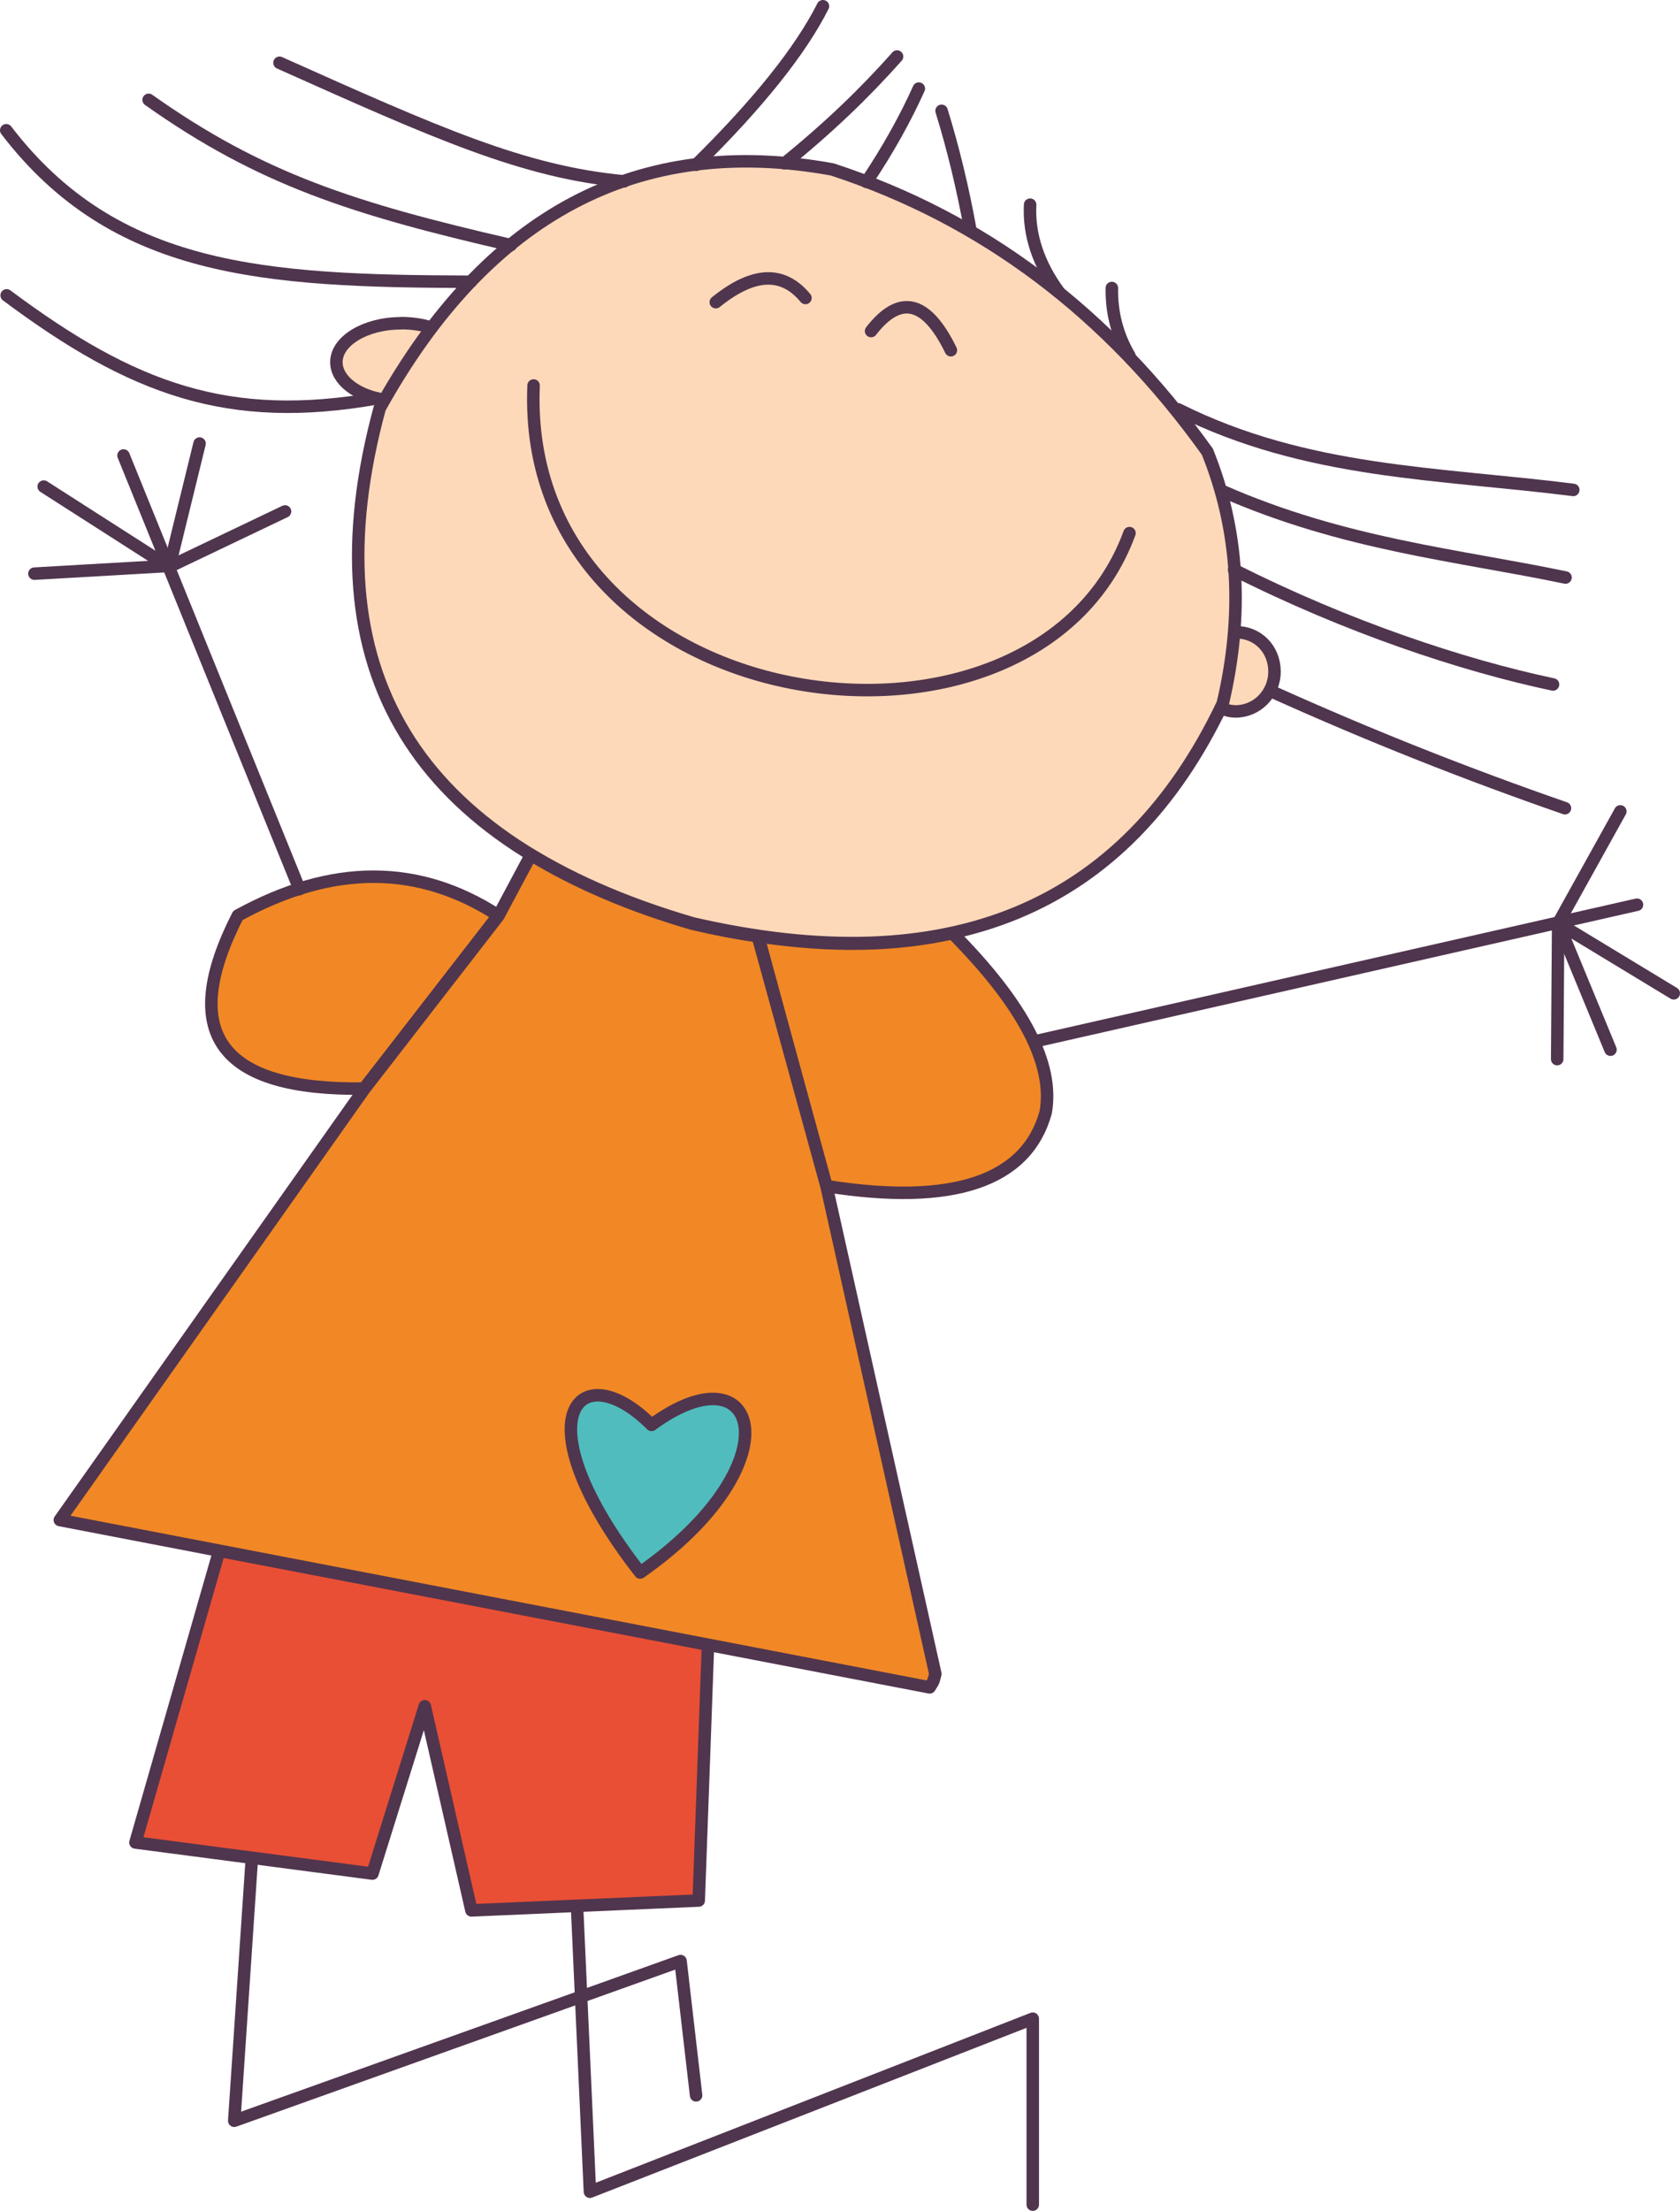
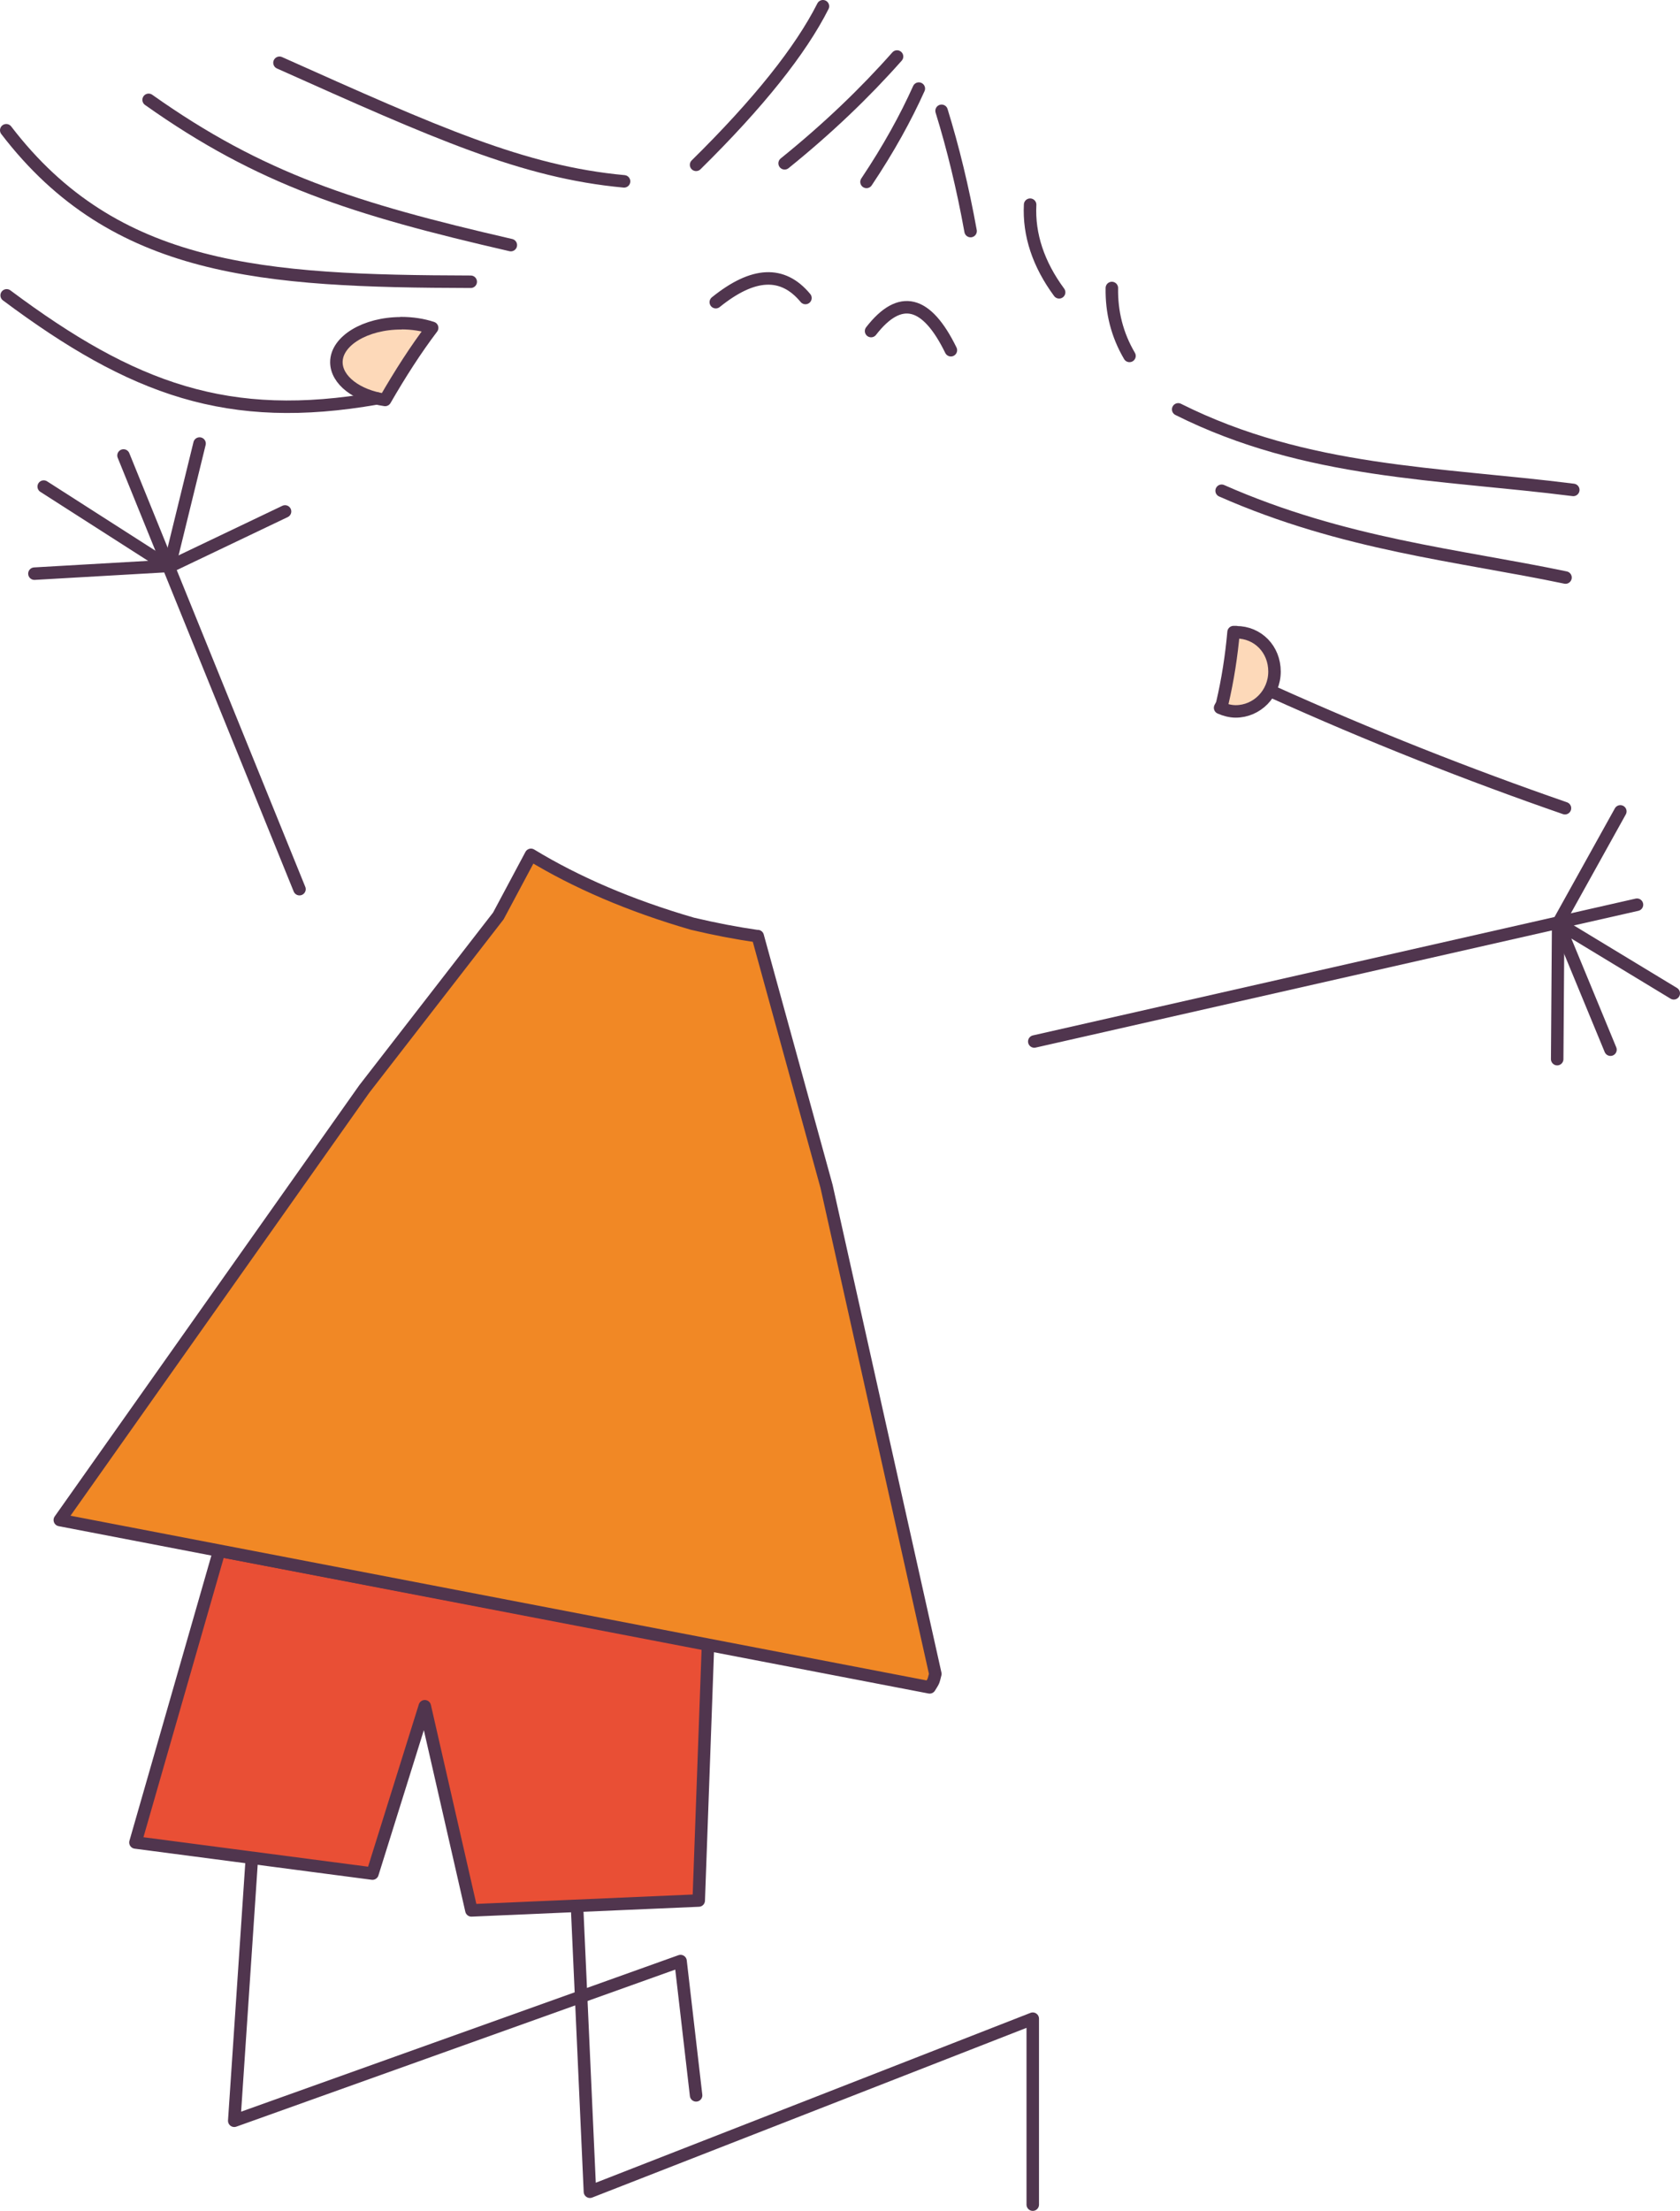
<svg xmlns="http://www.w3.org/2000/svg" id="Ebene_2" data-name="Ebene 2" viewBox="0 0 121.06 159.21">
  <defs>
    <style>
      .cls-1 {
        fill: #f18825;
      }

      .cls-1, .cls-2, .cls-3, .cls-4, .cls-5 {
        stroke: #50354e;
        stroke-linecap: round;
        stroke-linejoin: round;
        stroke-width: .9px;
      }

      .cls-2 {
        fill: none;
      }

      .cls-3 {
        fill: #50bcbd;
      }

      .cls-4 {
        fill: #e94f35;
      }

      .cls-5 {
        fill: #fdd9b9;
      }
    </style>
  </defs>
  <g id="Ebene_1-2" data-name="Ebene 1">
    <g>
      <polyline class="cls-2" points="18.15 133.8 16.88 152.72 49.04 141.22 50.16 150.89" />
      <polyline class="cls-2" points="41.58 137.27 42.51 157.83 74.42 145.37 74.42 158.76" />
      <polygon class="cls-4" points="15.8 111.67 9.76 132.68 26.84 134.92 30.61 122.87 33.97 137.57 50.35 136.86 51.02 118.39 15.8 111.67" />
-       <path class="cls-1" d="M35.91,65.93c-5.75-3.73-11.98-3.73-18.77,0-4.33,8.47-1.3,12.61,9.1,12.46l9.66-12.46Z" />
      <path class="cls-5" d="M28.9,23.28c-2.57,0-4.66,1.27-4.66,2.8,0,1.3,1.49,2.43,3.51,2.72,1.08-1.87,2.2-3.62,3.39-5.19-.67-.22-1.42-.34-2.24-.34Z" />
      <path class="cls-5" d="M89.08,45.52h-.19c-.15,1.68-.41,3.4-.82,5.15-.04.11-.11.22-.15.3.33.15.75.26,1.12.26,1.53,0,2.8-1.27,2.8-2.87s-1.19-2.83-2.76-2.83Z" />
-       <path class="cls-5" d="M86.99,32.5c2.28,5.63,2.65,11.68,1.12,18.17-7.05,14.81-19.78,20.07-38.21,15.82-20.11-5.89-27.65-18.24-22.54-37.09,7.76-13.99,18.62-19.74,32.61-17.2,10.86,3.55,19.85,10.3,27.01,20.3Z" />
+       <path class="cls-5" d="M86.99,32.5Z" />
      <line class="cls-2" x1="74.53" y1="75" x2="117.96" y2="65.15" />
      <polyline class="cls-2" points="116.76 58.43 112.28 66.49 112.21 76.27" />
      <polyline class="cls-2" points="120.61 71.53 112.29 66.49 116.05 75.59" />
      <line class="cls-2" x1="21.58" y1="64.03" x2="8.9" y2="32.8" />
      <polyline class="cls-2" points="20.54 36.83 12.18 40.82 3.15 35.04" />
      <polyline class="cls-2" points="2.48 41.31 12.22 40.75 14.38 31.94" />
      <path class="cls-2" d="M84.9,29.48c9.25,4.63,18.77,4.57,28.47,5.8" />
      <path class="cls-2" d="M88.03,35.34c8.8,3.88,17.09,4.64,24.78,6.25" />
-       <path class="cls-2" d="M88.93,41.04c8.13,4.1,16.45,6.87,22.98,8.25" />
      <path class="cls-2" d="M91.58,49.77c7.2,3.25,14.29,6.04,21.19,8.43" />
      <path class="cls-2" d="M27.14,28.69c-10.67,1.87-17.56-.63-26.66-7.42" />
      <path class="cls-2" d="M33.92,20.29c-14.92-.04-25.64-.69-33.47-10.91" />
      <path class="cls-2" d="M36.81,17.65c-11.34-2.61-18.04-4.75-26.1-10.46" />
      <path class="cls-2" d="M20.14,4.52c11.27,5.04,17.56,7.87,24.83,8.54" />
-       <path class="cls-2" d="M38.45,27.76c-1.04,24.14,36.08,29.36,42.94,10.63" />
      <path class="cls-2" d="M68.52,25.22c-1.75-3.58-3.66-4.07-5.75-1.38" />
      <path class="cls-2" d="M58.04,21.46c-1.64-1.98-3.77-1.87-6.46.3" />
      <path class="cls-2" d="M50.16,11.87c4.51-4.44,7.54-8.25,9.14-11.42" />
      <path class="cls-2" d="M56.54,11.76c3.1-2.5,5.78-5.07,8.1-7.69" />
      <path class="cls-2" d="M62.44,13.1c1.6-2.39,2.83-4.63,3.77-6.72" />
      <path class="cls-2" d="M69.94,16.64c-.56-3.1-1.27-6.01-2.09-8.66" />
      <path class="cls-2" d="M76.32,21.05c-1.49-2.02-2.2-4.14-2.09-6.31" />
      <path class="cls-2" d="M81.39,25.63c-.9-1.53-1.3-3.17-1.27-4.89" />
-       <path class="cls-1" d="M26.25,78.39l9.66-12.46M54.64,67.42c5.15.78,9.85.71,13.99-.22,5.11,5.15,7.35,9.44,6.72,12.91-1.38,4.96-6.68,6.75-15.82,5.3l-4.89-17.98Z" />
      <path class="cls-1" d="M54.6,67.42c-1.53-.22-3.1-.52-4.7-.9-4.52-1.31-8.4-2.99-11.64-4.96l-2.35,4.4-9.66,12.46-21.94,31.04,62.68,12.05c.3-.49.26-.37.41-.97l-7.84-35.11-4.96-18.02Z" />
-       <path class="cls-3" d="M46.13,113.24c11.27-7.87,8.58-16.34.82-10.63-5.22-5.22-9.55-.56-.82,10.63Z" />
    </g>
  </g>
</svg>